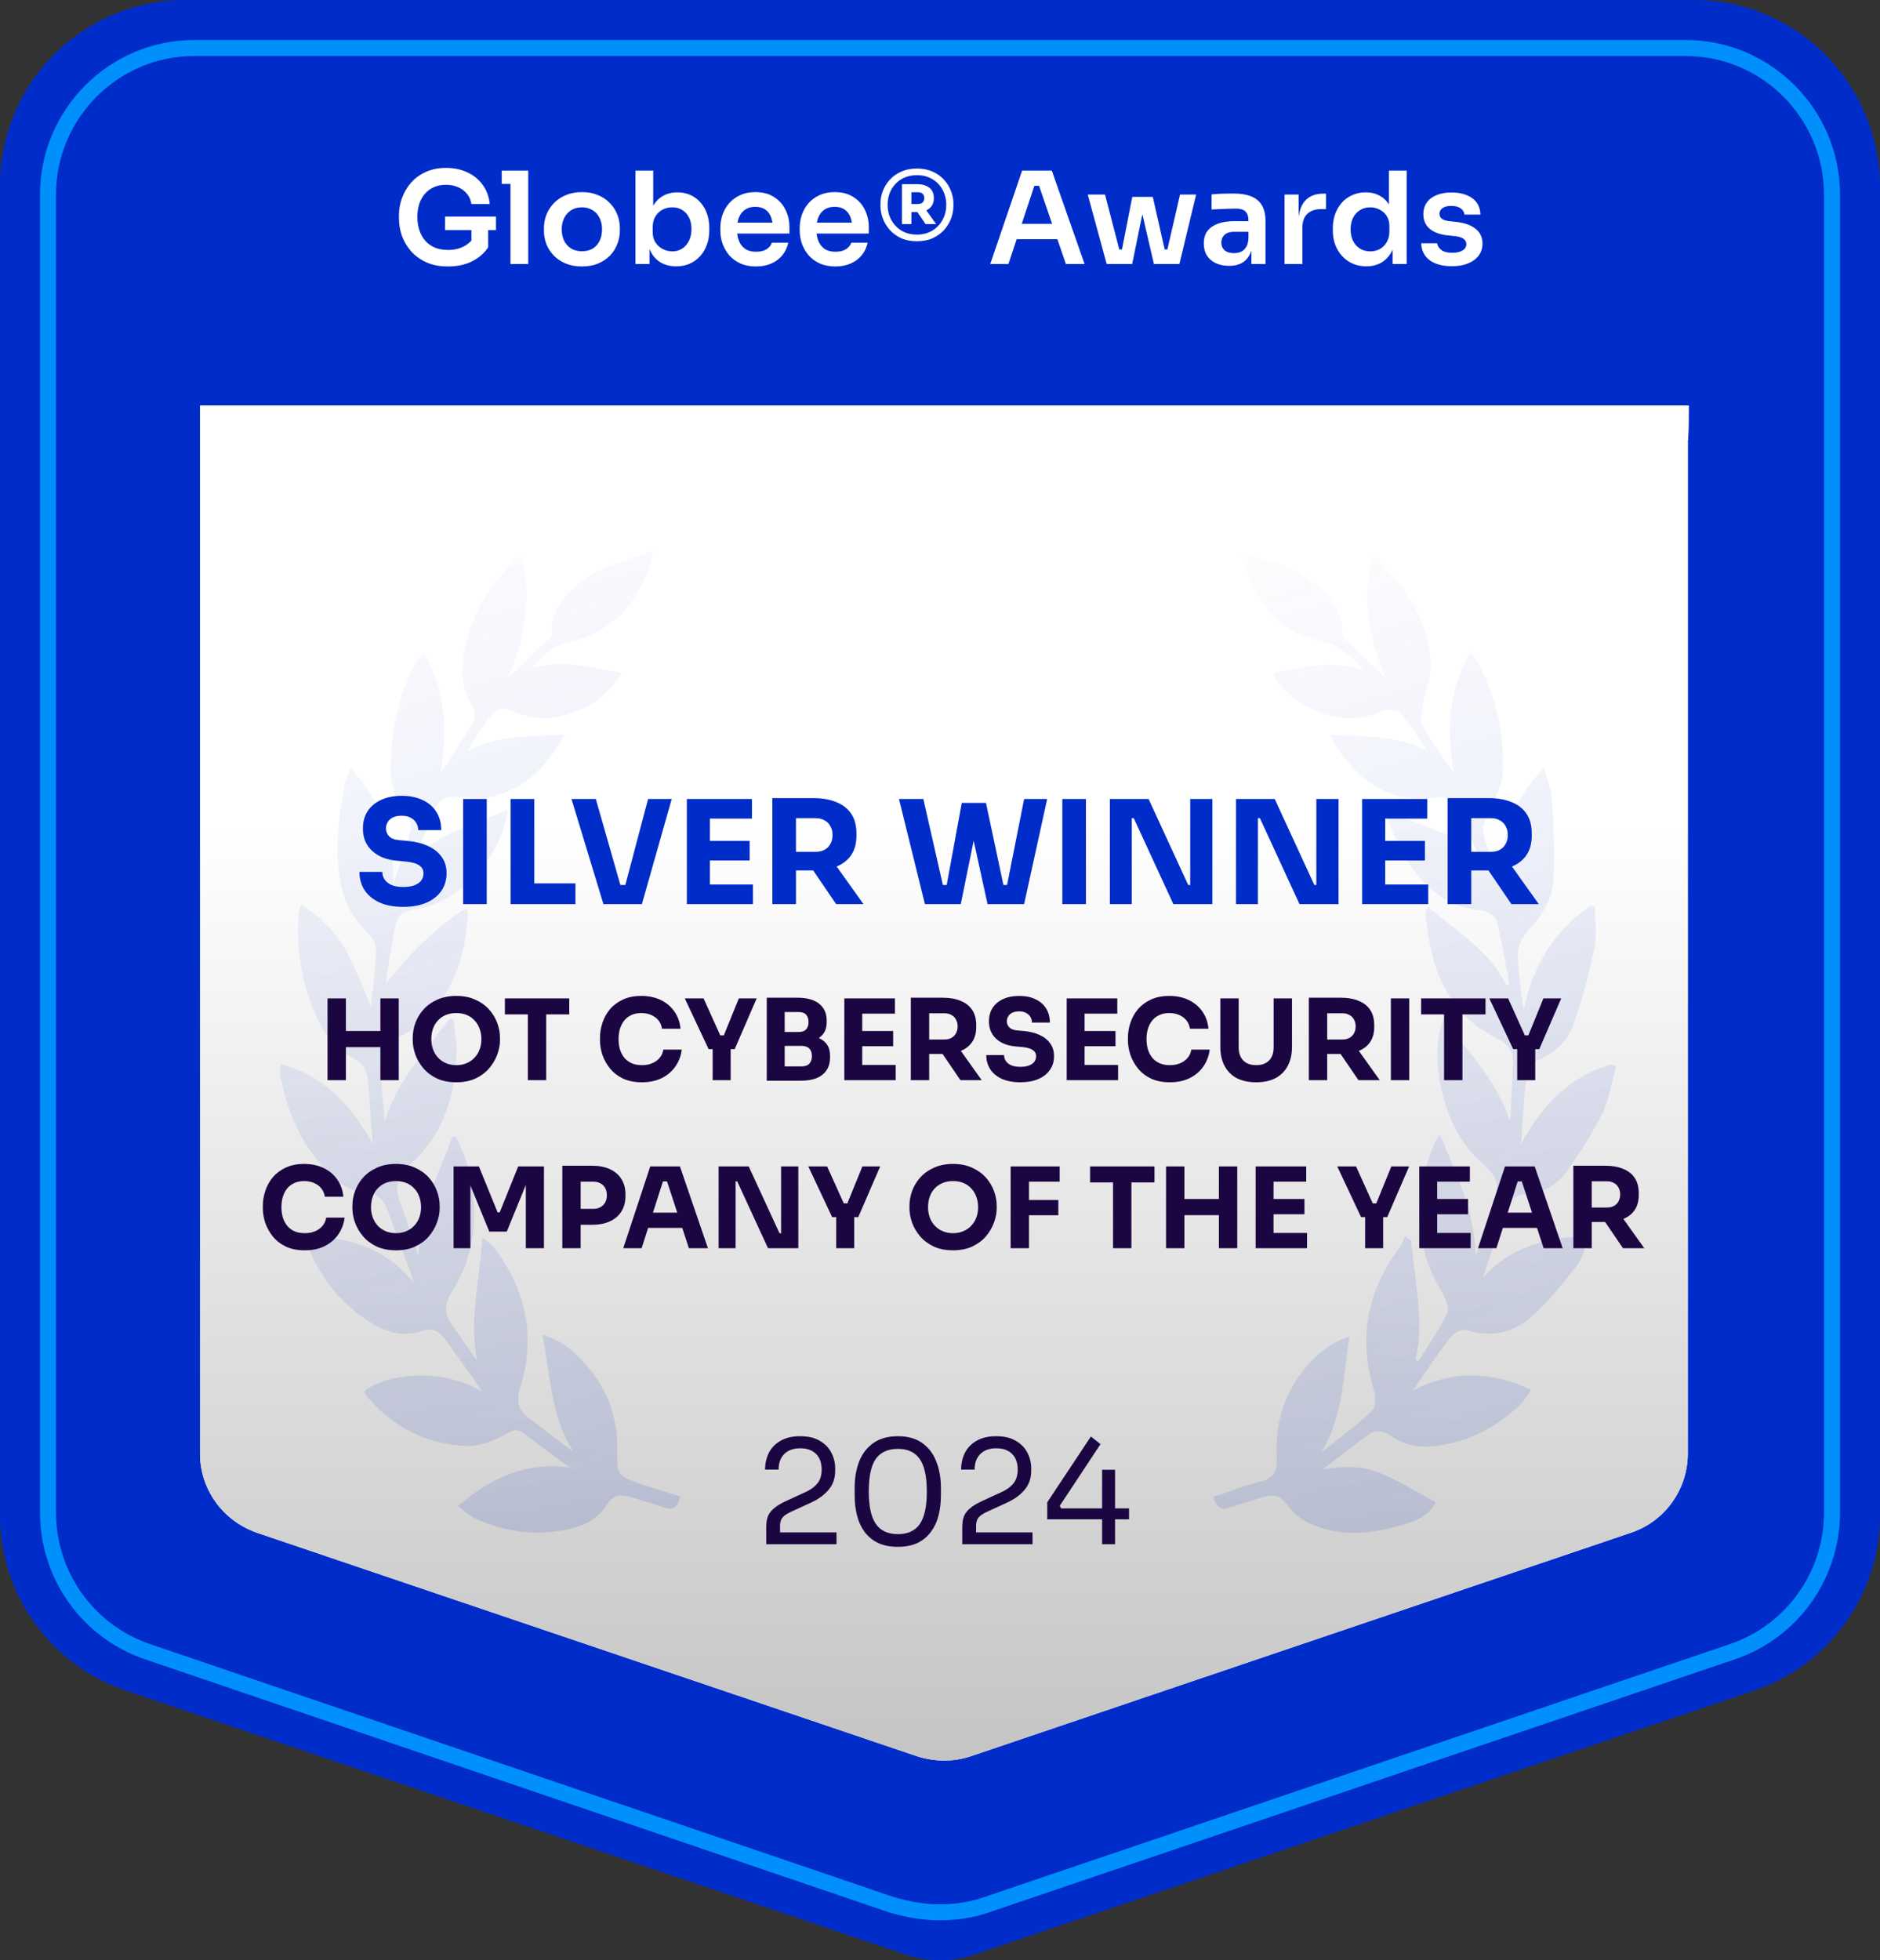
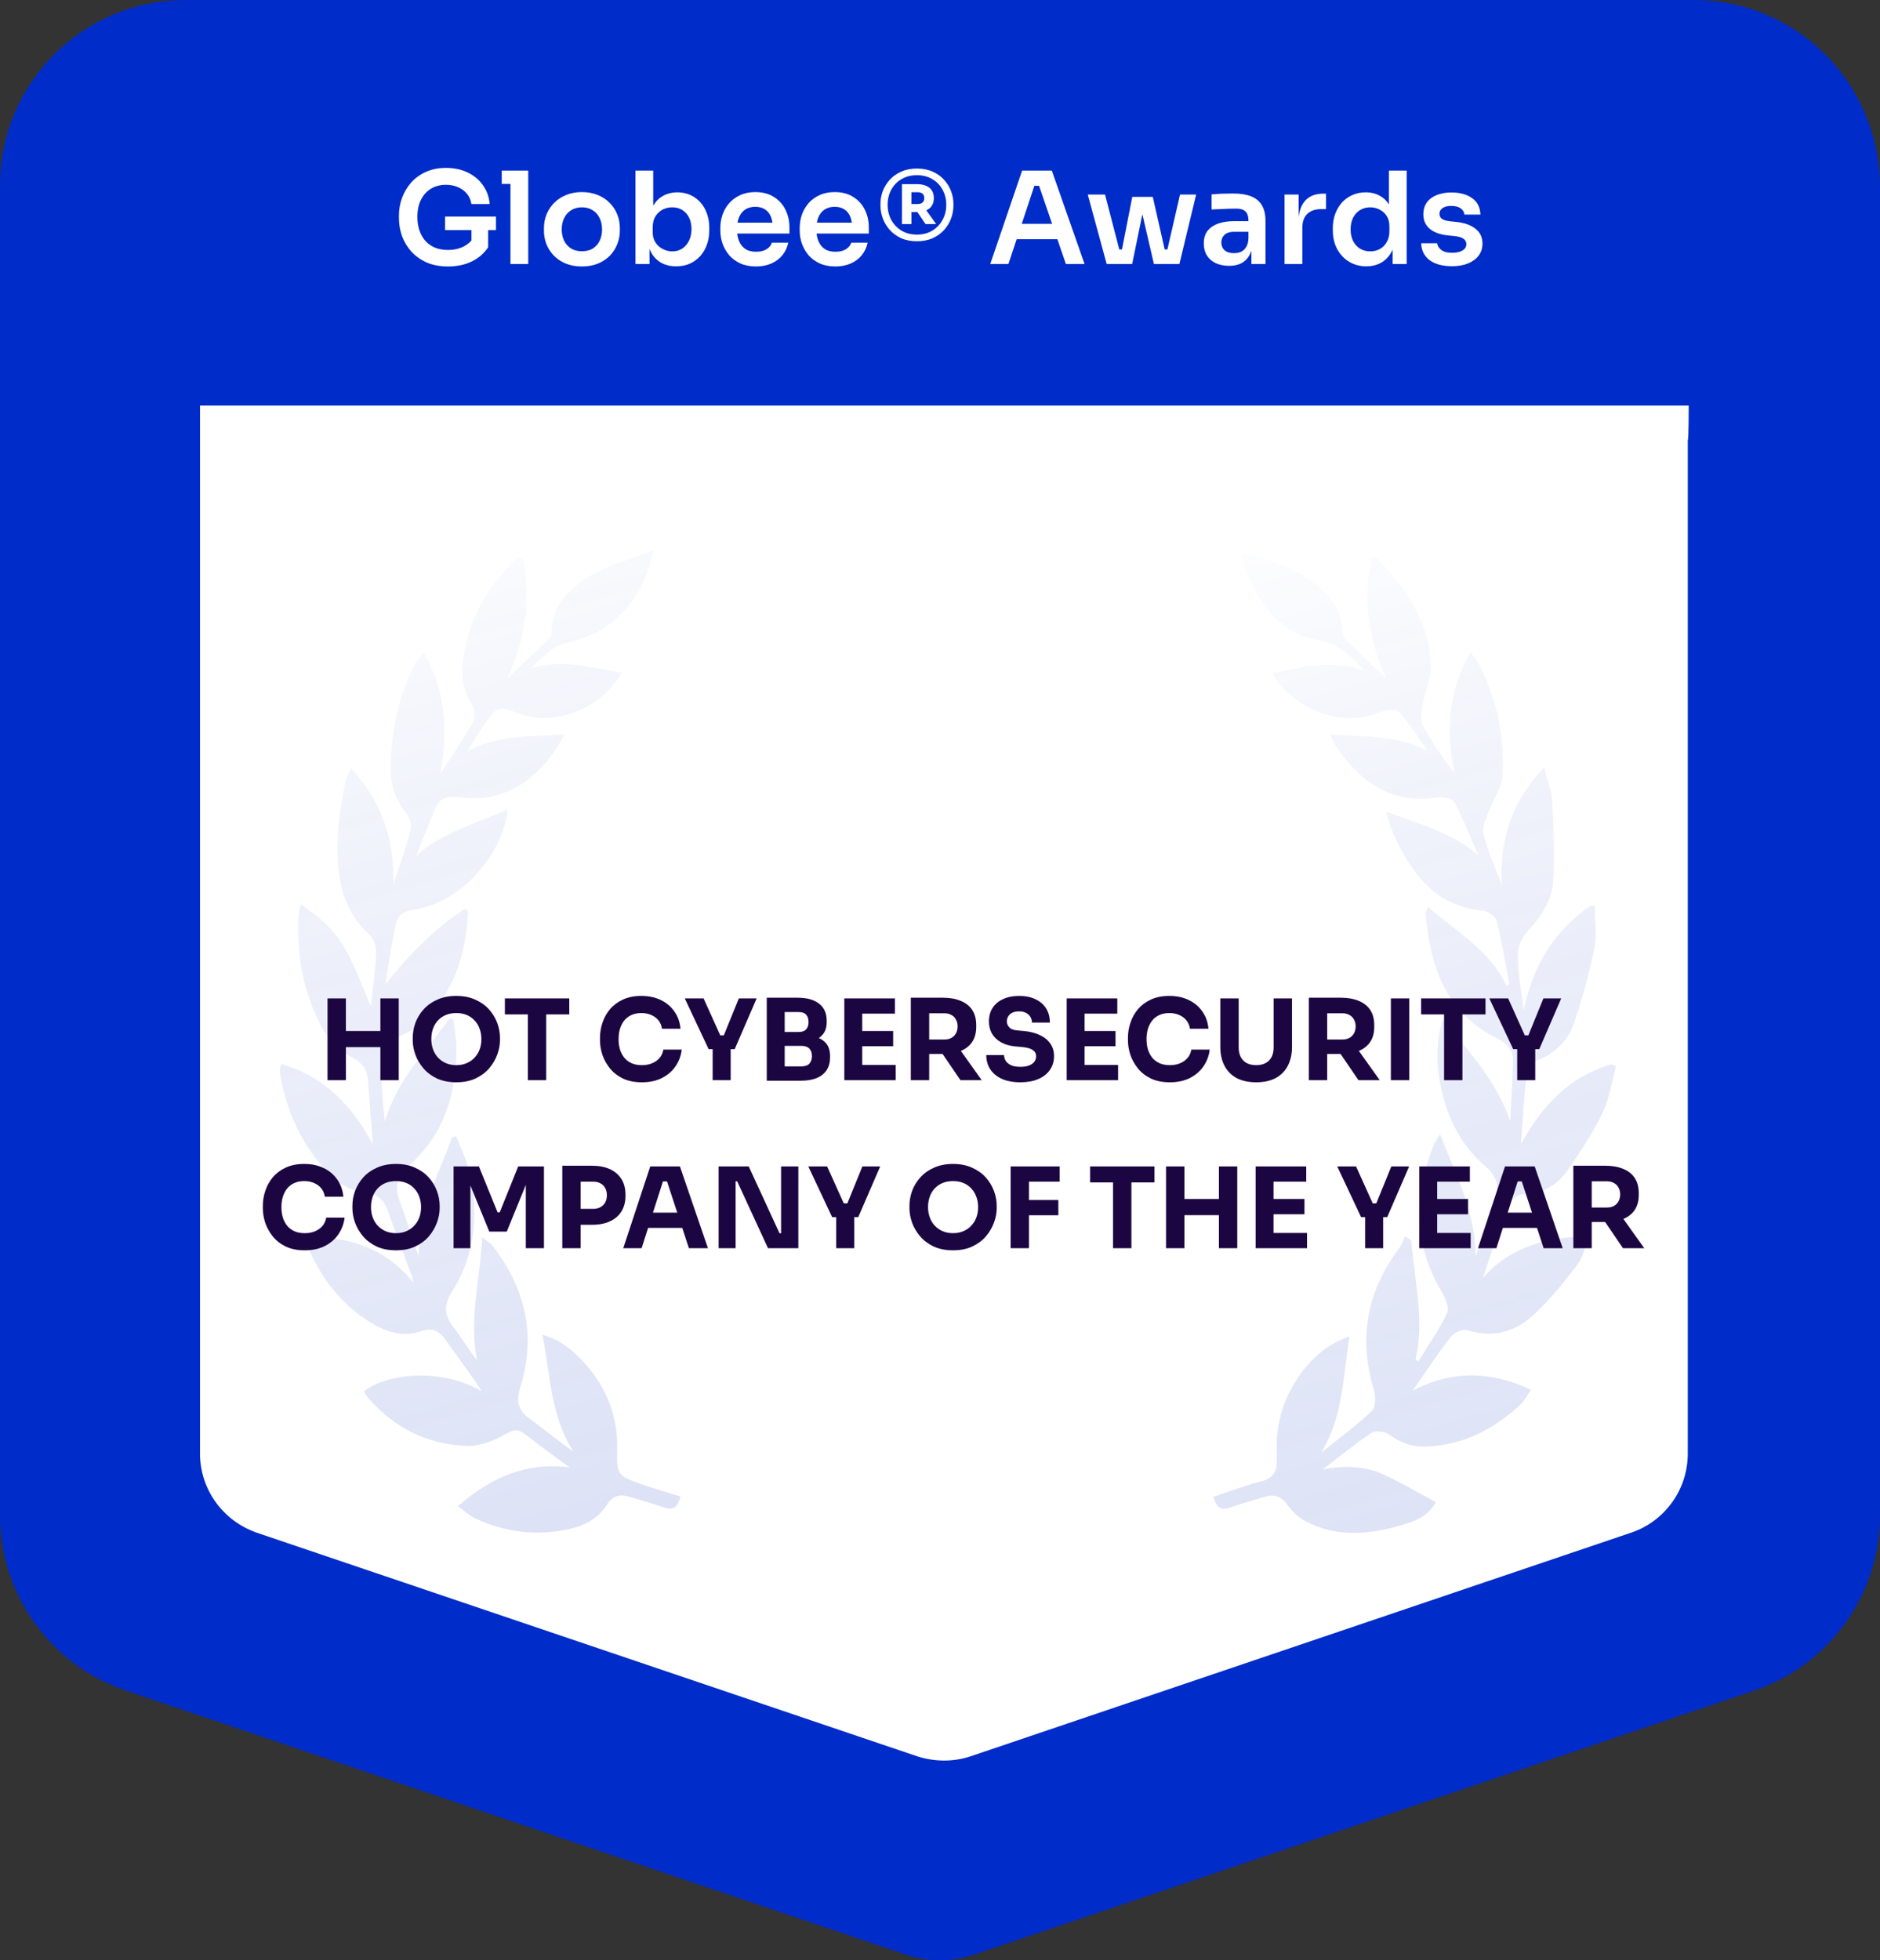
<svg xmlns="http://www.w3.org/2000/svg" width="235" height="245" viewBox="0 0 235 245" fill="none">
  <rect x="0" y="0" width="235" height="245" fill="#333333" stroke="none" />
  <path d="M211.721 0H23.279C10.359 0 0 10.334 0 23.223V189.382C0 199.367 6.402 208.192 15.83 211.327L113.252 244.303C116.045 245.232 118.955 245.232 121.748 244.303L219.17 211.327C228.598 208.192 235 199.367 235 189.382V23.223C234.884 10.334 224.525 0 211.721 0Z" fill="#002CC9" />
-   <path d="M117.384 239C115.418 239 113.452 238.652 111.485 238.072L18.376 206.41C10.973 203.859 6 196.9 6 189.013V24.325C6 14.234 14.212 6 24.275 6H210.725C220.788 6 229 14.234 229 24.325V189.013C229 196.9 224.026 203.859 216.624 206.41L123.283 238.072C121.317 238.768 119.351 239 117.384 239Z" stroke="#008FFB" stroke-width="2" stroke-miterlimit="10" />
  <path d="M211.09 50.691H25V181.665C25 186.09 27.795 190.05 32.104 191.563L114.668 219.512C116.881 220.211 119.21 220.211 121.306 219.512L203.87 191.563C208.062 190.166 210.974 186.207 210.974 181.665V55C211.09 55.117 211.09 50.691 211.09 50.691Z" fill="white" />
-   <path d="M211.09 50.691H25V181.665C25 186.09 27.795 190.049 32.104 191.563L114.668 219.512C116.881 220.21 119.21 220.21 121.306 219.512L203.87 191.563C208.062 190.166 210.974 186.207 210.974 181.665V55C211.09 55.117 211.09 50.691 211.09 50.691Z" fill="url(#paint0_linear_847_595)" />
  <path d="M43.862 96.025C47.823 100.264 49.332 105.04 49.159 110.551C49.91 108.255 50.755 105.983 51.344 103.647C51.506 103.005 51.096 102.033 50.645 101.455C49.401 99.859 48.806 98.084 48.823 96.106C48.864 91.579 49.737 87.23 51.767 83.153C51.957 82.766 52.212 82.413 52.455 82.055C52.53 81.945 52.669 81.876 52.992 81.615C55.785 86.409 55.947 91.428 55.045 96.696C56.41 94.585 57.832 92.504 59.087 90.329C59.394 89.797 59.428 88.751 59.099 88.259C57.306 85.576 57.624 82.766 58.382 79.921C59.417 76.018 61.522 72.728 64.459 69.964C64.563 69.865 64.685 69.784 64.812 69.721C64.893 69.68 64.997 69.698 65.303 69.674C66.431 74.96 65.65 79.985 63.43 84.784C65.165 83.136 66.951 81.448 68.709 79.73C68.888 79.557 68.975 79.21 68.969 78.95C68.923 76.573 70.172 74.832 71.826 73.358C74.561 70.918 78.083 70.201 81.714 68.772C81.049 71.721 80.008 74.029 78.314 76.024C76.278 78.418 73.705 79.713 70.6 80.412C68.998 80.771 67.663 82.315 66.321 83.535C70.172 82.298 73.78 83.442 77.747 84.079C76.458 86.172 74.931 87.554 73.023 88.485C70.236 89.844 67.373 90.231 64.39 89.017C62.505 88.248 62.036 88.433 60.897 90.046C60.018 91.295 59.18 92.567 58.393 93.938C62.088 91.81 66.136 92.099 70.56 91.792C69.987 92.747 69.657 93.394 69.241 93.99C67.171 96.927 64.505 99.055 60.891 99.668C59.688 99.871 58.411 99.726 57.173 99.61C55.756 99.477 54.808 99.842 54.282 101.31C53.611 103.196 52.749 105.011 52.056 106.908C55.346 103.988 59.475 102.941 63.447 101.183C62.846 106.971 57.474 112.731 52.108 113.616C50.084 113.951 49.702 114.281 49.309 116.275C48.87 118.508 48.488 120.751 48.199 123.006C51.194 119.149 55.039 115.454 58.225 113.535C58.324 113.679 58.509 113.835 58.503 113.974C58.231 119.722 56.508 124.822 51.807 128.523C51.061 129.107 50.014 129.332 49.338 129.968C48.621 130.639 47.736 131.576 47.696 132.438C47.574 134.993 47.834 137.567 48.106 140.169C49.598 135.057 53.201 131.379 56.19 127.308C56.358 127.343 56.531 127.372 56.699 127.407C56.826 128.708 57.075 130.009 57.057 131.304C56.982 136.844 55.485 141.828 51.154 145.633C49.772 146.847 49.24 148.235 49.951 150.103C50.812 152.37 51.454 154.723 52.333 157.013C52.258 151.578 54.739 146.946 56.526 142.117C56.693 142.089 56.867 142.054 57.034 142.025C57.543 143.355 58.197 144.656 58.538 146.032C59.868 151.416 59.544 156.614 56.491 161.431C55.589 162.859 55.41 164.212 56.549 165.681C57.624 167.069 58.509 168.601 59.631 170.018C58.613 164.924 59.972 160.02 60.296 154.637C60.938 155.168 61.337 155.388 61.591 155.724C65.72 161.061 67.061 166.942 65.008 173.47C64.534 174.985 64.685 176.223 66.119 177.252C67.986 178.588 69.739 180.085 71.676 181.415C68.819 177.009 68.831 171.938 67.796 166.814C70.01 167.45 71.473 168.653 72.769 170.029C75.689 173.129 77.227 176.801 77.152 181.12C77.094 184.37 77.134 184.399 80.147 185.486C81.749 186.064 83.397 186.521 85.062 187.042C84.733 188.267 84.235 188.857 82.975 188.4C81.575 187.897 80.13 187.522 78.713 187.076C77.528 186.706 76.597 186.903 75.879 188.042C74.792 189.771 73.081 190.679 71.161 191.101C67.084 192.009 63.129 191.511 59.353 189.748C58.642 189.418 58.052 188.834 57.237 188.244C61.36 184.671 65.743 182.705 71.23 183.399C70.808 183.104 70.374 182.82 69.964 182.508C68.732 181.589 67.489 180.687 66.275 179.738C64.528 178.374 64.517 178.524 62.539 179.588C61.25 180.282 59.631 180.779 58.191 180.71C53.316 180.484 49.234 178.408 46.013 174.713C45.857 174.534 45.735 174.326 45.62 174.118C45.574 174.043 45.585 173.933 45.574 173.84C48.528 171.55 55.392 171.001 60.174 173.881C59.914 173.43 59.798 173.175 59.636 172.944C58.353 171.146 57.052 169.359 55.774 167.555C54.993 166.45 54.172 165.837 52.657 166.369C50.593 167.092 48.528 166.583 46.695 165.513C43.058 163.385 40.485 160.274 38.762 156.452C38.513 155.909 38.455 155.278 38.259 154.486C43.544 154.642 48.135 155.839 51.691 160.338C51.558 159.771 51.518 159.54 51.443 159.326C51.35 159.054 51.217 158.794 51.119 158.522C50.24 156.134 49.355 153.752 48.488 151.364C48.002 150.016 47.331 149.213 45.643 149.062C44.278 148.941 42.74 148.189 41.722 147.241C38.022 143.789 35.963 139.388 35.038 134.438C34.986 134.155 34.98 133.866 34.98 133.577C34.98 133.444 35.061 133.311 35.171 132.993C40.589 134.525 44.029 138.261 46.591 142.996C46.395 140.313 46.209 137.682 46.001 135.051C45.892 133.698 45.383 132.848 43.972 132.131C42.491 131.374 41.086 129.963 40.282 128.494C37.946 124.192 37.062 119.479 37.287 114.581C37.31 114.13 37.455 113.691 37.588 113.026C40.092 114.633 42.029 116.495 43.307 118.878C44.527 121.156 45.423 123.613 46.366 125.77C46.574 123.752 46.898 121.439 47.013 119.115C47.048 118.375 46.759 117.363 46.244 116.894C42.358 113.361 42 108.776 42.254 104.022C42.358 102.068 42.74 100.119 43.07 98.182C43.185 97.511 43.532 96.881 43.839 96.037L43.862 96.025Z" fill="url(#paint1_linear_847_595)" fill-opacity="0.2" />
  <path d="M168.693 167.004C167.889 171.92 167.924 177.002 165.148 181.559C167.293 179.836 169.526 178.211 171.509 176.32C172 175.852 171.96 174.458 171.711 173.631C169.768 167.161 170.902 161.309 174.938 155.948C175.25 155.538 175.389 154.994 175.609 154.514C175.875 154.682 176.141 154.85 176.407 155.023C176.783 159.979 178.101 164.888 176.95 169.93C177.066 170 177.182 170.063 177.297 170.133C178.523 168.138 179.894 166.212 180.888 164.113C181.195 163.466 180.674 162.228 180.206 161.447C176.638 155.468 176.73 149.327 179.234 143.048C179.367 142.712 179.599 142.417 179.998 141.747C182.01 146.893 184.444 151.536 184.444 157.041C184.976 155.561 185.531 154.081 186.035 152.589C186.324 151.727 186.434 150.79 186.798 149.963C187.573 148.211 186.96 146.864 185.664 145.754C182.357 142.92 180.691 139.22 179.957 135.045C179.518 132.523 179.564 129.997 180.321 127.394C183.554 131.35 187.087 135.074 188.775 140.151C188.897 137.629 189.047 135.108 189.122 132.587C189.163 131.217 188.319 130.378 187.174 129.806C180.68 126.585 178.754 120.75 178.199 114.129C178.188 113.967 178.321 113.788 178.494 113.326C182.045 116.471 186.202 118.721 188.29 123.156C188.417 123.104 188.544 123.052 188.671 123C188.162 120.346 187.735 117.668 187.075 115.049C186.937 114.505 185.965 113.869 185.323 113.811C179.83 113.308 176.863 109.729 174.643 105.219C174.065 104.039 173.602 102.801 173.255 101.425C177.21 102.952 181.328 103.97 184.757 106.832C183.785 104.611 182.906 102.339 181.767 100.211C181.524 99.754 180.281 99.575 179.558 99.679C173.758 100.523 169.936 97.644 166.918 93.162C166.715 92.861 166.6 92.503 166.27 91.815C170.532 92.104 174.562 91.803 178.442 93.85C177.28 92.202 176.227 90.462 174.886 88.976C174.522 88.571 173.192 88.704 172.486 89.01C167.883 90.965 162.477 88.906 159.447 84.905C159.337 84.766 159.308 84.564 159.14 84.13C162.91 83.367 166.53 82.378 170.601 83.841C168.733 81.921 167.241 80.394 164.616 79.955C160.719 79.302 158.203 76.468 156.474 73.022C155.879 71.842 155.503 70.547 155.04 69.35C155.277 69.194 155.376 69.078 155.428 69.095C159.105 70.188 162.847 71.171 165.628 74.074C166.883 75.387 167.768 76.896 167.773 78.816C167.773 79.197 167.958 79.677 168.224 79.943C169.896 81.597 171.613 83.205 173.313 84.824C171.093 80.013 170.295 74.97 171.422 69.731C171.578 69.65 171.74 69.57 171.896 69.489C172.978 70.732 174.151 71.912 175.117 73.236C177.315 76.237 178.795 79.591 178.853 83.349C178.876 84.812 178.147 86.275 177.899 87.755C177.737 88.733 177.471 89.941 177.875 90.716C178.951 92.786 180.368 94.677 181.773 96.643C180.796 91.456 180.94 86.437 183.808 81.499C184.242 82.106 184.589 82.482 184.814 82.921C187.104 87.328 188.116 92.058 187.81 96.978C187.717 98.499 186.624 99.939 186.075 101.448C185.745 102.35 185.219 103.409 185.427 104.23C185.982 106.398 186.885 108.474 187.74 110.585C187.411 105.103 188.874 100.286 192.991 95.92C193.396 97.482 193.939 98.736 194.009 100.009C194.188 103.351 194.35 106.716 194.153 110.047C194.009 112.487 192.679 114.54 190.973 116.361C190.285 117.096 189.712 118.281 189.724 119.253C189.747 121.577 190.146 123.896 190.475 126.267C191.574 120.773 194.228 116.321 198.86 113.181C199.028 113.21 199.19 113.239 199.357 113.268C199.357 115.008 199.641 116.807 199.3 118.472C198.635 121.693 197.773 124.896 196.692 128.007C195.951 130.135 194.355 131.65 192.135 132.547C191.476 132.813 190.903 133.975 190.793 134.79C190.447 137.491 190.331 140.226 190.123 143.013C192.69 138.26 196.131 134.53 201.451 133.021C201.636 133.113 201.815 133.2 202 133.293C201.456 135.241 201.185 137.323 200.306 139.116C199.051 141.677 197.466 144.1 195.813 146.436C194.546 148.229 192.684 149.171 190.371 149.241C189.776 149.258 188.903 149.894 188.677 150.449C187.457 153.456 186.405 156.527 185.37 159.69C188.845 155.804 193.332 154.613 198.658 154.497C198.097 155.89 197.86 157.197 197.137 158.123C195.339 160.412 193.517 162.754 191.337 164.645C189.122 166.565 186.364 167.207 183.357 166.235C182.814 166.056 181.727 166.588 181.316 167.12C179.68 169.231 178.217 171.469 176.58 173.81C181.513 171.237 186.318 171.341 191.401 173.701C190.869 174.429 190.51 175.111 189.984 175.609C186.717 178.645 182.935 180.57 178.402 180.79C176.609 180.877 175.042 180.333 173.567 179.252C173.059 178.876 171.896 178.766 171.405 179.096C169.381 180.443 167.502 182.004 165.333 183.658C168.068 183.143 170.561 183.219 172.862 184.248C175.111 185.254 177.228 186.543 179.483 187.752C178.367 189.683 176.771 190.129 175.239 190.591C171.179 191.811 167.108 192.187 163.194 190.123C162.297 189.649 161.482 188.856 160.881 188.03C160.094 186.948 159.215 186.717 158.03 187.087C156.613 187.532 155.162 187.897 153.768 188.405C152.502 188.862 152.016 188.267 151.681 187.075C153.699 186.41 155.659 185.636 157.683 185.133C159.412 184.705 159.678 183.565 159.597 182.143C159.389 178.361 160.274 174.898 162.5 171.81C164.067 169.635 166.004 167.924 168.71 167.016L168.693 167.004Z" fill="url(#paint2_linear_847_595)" fill-opacity="0.2" />
  <path d="M47.548 135V124.78H49.844V135H47.548ZM40.94 135V124.78H43.236V135H40.94ZM42.83 130.87V128.854H47.954V130.87H42.83ZM57.037 135.266C56.113 135.266 55.306 135.107 54.615 134.79C53.934 134.463 53.369 134.039 52.921 133.516C52.473 132.984 52.137 132.41 51.913 131.794C51.699 131.178 51.591 130.585 51.591 130.016V129.708C51.591 129.073 51.703 128.448 51.927 127.832C52.161 127.207 52.506 126.642 52.963 126.138C53.421 125.634 53.99 125.233 54.671 124.934C55.353 124.626 56.141 124.472 57.037 124.472C57.933 124.472 58.722 124.626 59.403 124.934C60.085 125.233 60.654 125.634 61.111 126.138C61.569 126.642 61.914 127.207 62.147 127.832C62.381 128.448 62.497 129.073 62.497 129.708V130.016C62.497 130.585 62.385 131.178 62.161 131.794C61.937 132.41 61.601 132.984 61.153 133.516C60.705 134.039 60.136 134.463 59.445 134.79C58.764 135.107 57.961 135.266 57.037 135.266ZM57.037 133.124C57.523 133.124 57.957 133.04 58.339 132.872C58.731 132.704 59.063 132.471 59.333 132.172C59.613 131.873 59.823 131.528 59.963 131.136C60.103 130.744 60.173 130.324 60.173 129.876C60.173 129.4 60.099 128.966 59.949 128.574C59.809 128.173 59.599 127.827 59.319 127.538C59.049 127.239 58.722 127.011 58.339 126.852C57.957 126.693 57.523 126.614 57.037 126.614C56.552 126.614 56.118 126.693 55.735 126.852C55.353 127.011 55.021 127.239 54.741 127.538C54.471 127.827 54.265 128.173 54.125 128.574C53.985 128.966 53.915 129.4 53.915 129.876C53.915 130.324 53.985 130.744 54.125 131.136C54.265 131.528 54.471 131.873 54.741 132.172C55.021 132.471 55.353 132.704 55.735 132.872C56.118 133.04 56.552 133.124 57.037 133.124ZM65.98 135V126.502H68.276V135H65.98ZM63.11 126.782V124.78H71.16V126.782H63.11ZM80.234 135.266C79.309 135.266 78.516 135.107 77.853 134.79C77.191 134.463 76.65 134.039 76.23 133.516C75.809 132.984 75.497 132.415 75.291 131.808C75.096 131.192 74.998 130.595 74.998 130.016V129.708C74.998 129.073 75.1 128.448 75.305 127.832C75.511 127.207 75.823 126.642 76.243 126.138C76.673 125.634 77.21 125.233 77.853 124.934C78.507 124.626 79.277 124.472 80.163 124.472C81.088 124.472 81.904 124.645 82.614 124.99C83.323 125.335 83.888 125.816 84.308 126.432C84.737 127.039 84.989 127.753 85.064 128.574H82.754C82.688 128.163 82.539 127.813 82.305 127.524C82.072 127.235 81.769 127.011 81.395 126.852C81.031 126.693 80.621 126.614 80.163 126.614C79.706 126.614 79.3 126.693 78.945 126.852C78.591 127.011 78.292 127.235 78.049 127.524C77.816 127.813 77.634 128.159 77.504 128.56C77.382 128.952 77.322 129.391 77.322 129.876C77.322 130.352 77.382 130.791 77.504 131.192C77.634 131.584 77.821 131.929 78.064 132.228C78.316 132.517 78.624 132.741 78.987 132.9C79.352 133.049 79.767 133.124 80.234 133.124C80.943 133.124 81.54 132.951 82.025 132.606C82.52 132.261 82.819 131.785 82.921 131.178H85.218C85.133 131.925 84.882 132.611 84.462 133.236C84.051 133.852 83.486 134.347 82.767 134.72C82.058 135.084 81.213 135.266 80.234 135.266ZM88.577 131.122L85.595 124.78H87.947L90.089 129.526L89.683 129.4H90.859L90.425 129.526L92.357 124.78H94.583L91.839 131.122H88.577ZM89.081 135V130.8H91.335V135H89.081ZM97.806 135.07V133.278H100.2C100.63 133.278 100.952 133.166 101.166 132.942C101.381 132.718 101.488 132.401 101.488 131.99C101.488 131.579 101.381 131.267 101.166 131.052C100.952 130.828 100.63 130.716 100.2 130.716H97.806V129.33H100.088C100.798 129.33 101.428 129.419 101.978 129.596C102.529 129.764 102.963 130.039 103.28 130.422C103.598 130.805 103.756 131.323 103.756 131.976V132.172C103.756 132.779 103.616 133.301 103.336 133.74C103.056 134.169 102.646 134.501 102.104 134.734C101.563 134.958 100.891 135.07 100.088 135.07H97.806ZM95.846 135.07V124.696H98.086V135.07H95.846ZM97.806 130.352V128.98H99.822C100.261 128.98 100.578 128.868 100.774 128.644C100.97 128.42 101.068 128.121 101.068 127.748C101.068 127.356 100.97 127.048 100.774 126.824C100.578 126.6 100.261 126.488 99.822 126.488H97.806V124.696H99.682C100.858 124.696 101.759 124.943 102.384 125.438C103.019 125.933 103.336 126.637 103.336 127.552V127.762C103.336 128.397 103.173 128.905 102.846 129.288C102.529 129.671 102.095 129.946 101.544 130.114C101.003 130.273 100.382 130.352 99.682 130.352H97.806ZM105.54 135V124.78H107.78V135H105.54ZM107.5 135V133.096H111.966V135H107.5ZM107.5 130.758V128.854H111.644V130.758H107.5ZM107.5 126.684V124.78H111.868V126.684H107.5ZM113.852 135V124.696H116.148V135H113.852ZM120.054 135L117.058 130.604H119.578L122.714 135H120.054ZM115.532 131.724V129.918H118.052C118.388 129.918 118.677 129.853 118.92 129.722C119.172 129.582 119.363 129.391 119.494 129.148C119.634 128.896 119.704 128.607 119.704 128.28C119.704 127.953 119.634 127.669 119.494 127.426C119.363 127.174 119.172 126.983 118.92 126.852C118.677 126.712 118.388 126.642 118.052 126.642H115.532V124.696H117.87C118.719 124.696 119.457 124.827 120.082 125.088C120.707 125.34 121.188 125.718 121.524 126.222C121.86 126.726 122.028 127.361 122.028 128.126V128.35C122.028 129.106 121.855 129.736 121.51 130.24C121.174 130.735 120.693 131.108 120.068 131.36C119.452 131.603 118.719 131.724 117.87 131.724H115.532ZM127.553 135.266C126.629 135.266 125.849 135.121 125.215 134.832C124.58 134.533 124.099 134.132 123.773 133.628C123.446 133.115 123.283 132.527 123.283 131.864H125.509C125.509 132.125 125.579 132.368 125.719 132.592C125.868 132.816 126.092 132.998 126.391 133.138C126.689 133.269 127.077 133.334 127.553 133.334C127.982 133.334 128.341 133.278 128.631 133.166C128.92 133.054 129.139 132.9 129.289 132.704C129.438 132.499 129.513 132.265 129.513 132.004C129.513 131.677 129.373 131.421 129.093 131.234C128.813 131.038 128.36 130.912 127.735 130.856L126.965 130.786C125.947 130.702 125.135 130.385 124.529 129.834C123.922 129.283 123.619 128.555 123.619 127.65C123.619 126.997 123.773 126.432 124.081 125.956C124.398 125.48 124.837 125.116 125.397 124.864C125.957 124.603 126.619 124.472 127.385 124.472C128.187 124.472 128.873 124.612 129.443 124.892C130.021 125.163 130.465 125.55 130.773 126.054C131.081 126.549 131.235 127.132 131.235 127.804H128.995C128.995 127.552 128.934 127.323 128.813 127.118C128.691 126.903 128.509 126.731 128.267 126.6C128.033 126.469 127.739 126.404 127.385 126.404C127.049 126.404 126.764 126.46 126.531 126.572C126.307 126.684 126.139 126.838 126.027 127.034C125.915 127.221 125.859 127.426 125.859 127.65C125.859 127.939 125.961 128.191 126.167 128.406C126.372 128.621 126.708 128.747 127.175 128.784L127.959 128.854C128.705 128.919 129.363 129.083 129.933 129.344C130.502 129.596 130.945 129.946 131.263 130.394C131.589 130.833 131.753 131.369 131.753 132.004C131.753 132.657 131.58 133.231 131.235 133.726C130.899 134.211 130.418 134.589 129.793 134.86C129.167 135.131 128.421 135.266 127.553 135.266ZM133.335 135V124.78H135.575V135H133.335ZM135.295 135V133.096H139.761V135H135.295ZM135.295 130.758V128.854H139.439V130.758H135.295ZM135.295 126.684V124.78H139.663V126.684H135.295ZM146.228 135.266C145.304 135.266 144.51 135.107 143.848 134.79C143.185 134.463 142.644 134.039 142.224 133.516C141.804 132.984 141.491 132.415 141.286 131.808C141.09 131.192 140.992 130.595 140.992 130.016V129.708C140.992 129.073 141.094 128.448 141.3 127.832C141.505 127.207 141.818 126.642 142.238 126.138C142.667 125.634 143.204 125.233 143.848 124.934C144.501 124.626 145.271 124.472 146.158 124.472C147.082 124.472 147.898 124.645 148.608 124.99C149.317 125.335 149.882 125.816 150.302 126.432C150.731 127.039 150.983 127.753 151.058 128.574H148.748C148.682 128.163 148.533 127.813 148.3 127.524C148.066 127.235 147.763 127.011 147.39 126.852C147.026 126.693 146.615 126.614 146.158 126.614C145.7 126.614 145.294 126.693 144.94 126.852C144.585 127.011 144.286 127.235 144.044 127.524C143.81 127.813 143.628 128.159 143.498 128.56C143.376 128.952 143.316 129.391 143.316 129.876C143.316 130.352 143.376 130.791 143.498 131.192C143.628 131.584 143.815 131.929 144.058 132.228C144.31 132.517 144.618 132.741 144.982 132.9C145.346 133.049 145.761 133.124 146.228 133.124C146.937 133.124 147.534 132.951 148.02 132.606C148.514 132.261 148.813 131.785 148.916 131.178H151.212C151.128 131.925 150.876 132.611 150.456 133.236C150.045 133.852 149.48 134.347 148.762 134.72C148.052 135.084 147.208 135.266 146.228 135.266ZM157.019 135.266C156.058 135.266 155.241 135.089 154.569 134.734C153.906 134.37 153.402 133.857 153.057 133.194C152.712 132.531 152.539 131.747 152.539 130.842V124.78H154.835V130.926C154.835 131.374 154.919 131.766 155.087 132.102C155.264 132.429 155.512 132.681 155.829 132.858C156.156 133.035 156.552 133.124 157.019 133.124C157.495 133.124 157.892 133.035 158.209 132.858C158.536 132.681 158.783 132.429 158.951 132.102C159.119 131.775 159.203 131.383 159.203 130.926V124.78H161.499V130.842C161.499 131.747 161.326 132.531 160.981 133.194C160.636 133.857 160.132 134.37 159.469 134.734C158.806 135.089 157.99 135.266 157.019 135.266ZM163.604 135V124.696H165.9V135H163.604ZM169.806 135L166.81 130.604H169.33L172.466 135H169.806ZM165.284 131.724V129.918H167.804C168.14 129.918 168.429 129.853 168.672 129.722C168.924 129.582 169.115 129.391 169.246 129.148C169.386 128.896 169.456 128.607 169.456 128.28C169.456 127.953 169.386 127.669 169.246 127.426C169.115 127.174 168.924 126.983 168.672 126.852C168.429 126.712 168.14 126.642 167.804 126.642H165.284V124.696H167.622C168.471 124.696 169.209 124.827 169.834 125.088C170.459 125.34 170.94 125.718 171.276 126.222C171.612 126.726 171.78 127.361 171.78 128.126V128.35C171.78 129.106 171.607 129.736 171.262 130.24C170.926 130.735 170.445 131.108 169.82 131.36C169.204 131.603 168.471 131.724 167.622 131.724H165.284ZM173.859 135V124.78H176.155V135H173.859ZM180.509 135V126.502H182.805V135H180.509ZM177.639 126.782V124.78H185.689V126.782H177.639ZM189.147 131.122L186.165 124.78H188.517L190.659 129.526L190.253 129.4H191.429L190.995 129.526L192.927 124.78H195.153L192.409 131.122H189.147ZM189.651 135V130.8H191.905V135H189.651ZM38.09 156.266C37.166 156.266 36.373 156.107 35.71 155.79C35.047 155.463 34.506 155.039 34.086 154.516C33.666 153.984 33.353 153.415 33.148 152.808C32.952 152.192 32.854 151.595 32.854 151.016V150.708C32.854 150.073 32.957 149.448 33.162 148.832C33.367 148.207 33.68 147.642 34.1 147.138C34.529 146.634 35.066 146.233 35.71 145.934C36.363 145.626 37.133 145.472 38.02 145.472C38.944 145.472 39.761 145.645 40.47 145.99C41.179 146.335 41.744 146.816 42.164 147.432C42.593 148.039 42.845 148.753 42.92 149.574H40.61C40.545 149.163 40.395 148.813 40.162 148.524C39.929 148.235 39.625 148.011 39.252 147.852C38.888 147.693 38.477 147.614 38.02 147.614C37.563 147.614 37.157 147.693 36.802 147.852C36.447 148.011 36.149 148.235 35.906 148.524C35.673 148.813 35.491 149.159 35.36 149.56C35.239 149.952 35.178 150.391 35.178 150.876C35.178 151.352 35.239 151.791 35.36 152.192C35.491 152.584 35.677 152.929 35.92 153.228C36.172 153.517 36.48 153.741 36.844 153.9C37.208 154.049 37.623 154.124 38.09 154.124C38.799 154.124 39.397 153.951 39.882 153.606C40.377 153.261 40.675 152.785 40.778 152.178H43.074C42.99 152.925 42.738 153.611 42.318 154.236C41.907 154.852 41.343 155.347 40.624 155.72C39.915 156.084 39.07 156.266 38.09 156.266ZM49.497 156.266C48.573 156.266 47.766 156.107 47.075 155.79C46.394 155.463 45.829 155.039 45.381 154.516C44.933 153.984 44.597 153.41 44.373 152.794C44.159 152.178 44.051 151.585 44.051 151.016V150.708C44.051 150.073 44.163 149.448 44.387 148.832C44.621 148.207 44.966 147.642 45.423 147.138C45.881 146.634 46.45 146.233 47.131 145.934C47.813 145.626 48.601 145.472 49.497 145.472C50.393 145.472 51.182 145.626 51.863 145.934C52.545 146.233 53.114 146.634 53.571 147.138C54.029 147.642 54.374 148.207 54.607 148.832C54.841 149.448 54.957 150.073 54.957 150.708V151.016C54.957 151.585 54.845 152.178 54.621 152.794C54.397 153.41 54.061 153.984 53.613 154.516C53.165 155.039 52.596 155.463 51.905 155.79C51.224 156.107 50.421 156.266 49.497 156.266ZM49.497 154.124C49.983 154.124 50.417 154.04 50.799 153.872C51.191 153.704 51.523 153.471 51.793 153.172C52.073 152.873 52.283 152.528 52.423 152.136C52.563 151.744 52.633 151.324 52.633 150.876C52.633 150.4 52.559 149.966 52.409 149.574C52.269 149.173 52.059 148.827 51.779 148.538C51.509 148.239 51.182 148.011 50.799 147.852C50.417 147.693 49.983 147.614 49.497 147.614C49.012 147.614 48.578 147.693 48.195 147.852C47.813 148.011 47.481 148.239 47.201 148.538C46.931 148.827 46.725 149.173 46.585 149.574C46.445 149.966 46.375 150.4 46.375 150.876C46.375 151.324 46.445 151.744 46.585 152.136C46.725 152.528 46.931 152.873 47.201 153.172C47.481 153.471 47.813 153.704 48.195 153.872C48.578 154.04 49.012 154.124 49.497 154.124ZM56.697 156V145.78H59.861L62.199 151.52H62.465L64.775 145.78H67.995V156H65.727V147.278L66.049 147.306L63.347 153.928H61.163L58.447 147.306L58.797 147.278V156H56.697ZM72.303 153.074V151.086H74.137C74.491 151.086 74.795 151.016 75.047 150.876C75.308 150.736 75.509 150.54 75.649 150.288C75.789 150.027 75.859 149.728 75.859 149.392C75.859 149.037 75.789 148.734 75.649 148.482C75.509 148.221 75.308 148.025 75.047 147.894C74.795 147.754 74.491 147.684 74.137 147.684H72.303V145.696H74.025C74.893 145.696 75.635 145.841 76.251 146.13C76.876 146.419 77.352 146.83 77.679 147.362C78.015 147.894 78.183 148.533 78.183 149.28V149.504C78.183 150.232 78.015 150.867 77.679 151.408C77.352 151.94 76.876 152.351 76.251 152.64C75.635 152.929 74.893 153.074 74.025 153.074H72.303ZM70.287 156V145.696H72.583V156H70.287ZM77.907 156L81.281 145.78H84.991L88.491 156H86.111L83.283 147.362L84.011 147.656H82.205L82.961 147.362L80.203 156H77.907ZM80.469 153.466L81.169 151.562H85.173L85.887 153.466H80.469ZM89.824 156V145.78H93.59L97.44 154.138H97.916L97.636 154.39V145.78H99.792V156H95.998L92.148 147.642H91.672L91.952 147.39V156H89.824ZM104.019 152.122L101.037 145.78H103.389L105.531 150.526L105.125 150.4H106.301L105.867 150.526L107.799 145.78H110.025L107.281 152.122H104.019ZM104.523 156V151.8H106.777V156H104.523ZM119.128 156.266C118.204 156.266 117.397 156.107 116.706 155.79C116.025 155.463 115.46 155.039 115.012 154.516C114.564 153.984 114.228 153.41 114.004 152.794C113.789 152.178 113.682 151.585 113.682 151.016V150.708C113.682 150.073 113.794 149.448 114.018 148.832C114.251 148.207 114.597 147.642 115.054 147.138C115.511 146.634 116.081 146.233 116.762 145.934C117.443 145.626 118.232 145.472 119.128 145.472C120.024 145.472 120.813 145.626 121.494 145.934C122.175 146.233 122.745 146.634 123.202 147.138C123.659 147.642 124.005 148.207 124.238 148.832C124.471 149.448 124.588 150.073 124.588 150.708V151.016C124.588 151.585 124.476 152.178 124.252 152.794C124.028 153.41 123.692 153.984 123.244 154.516C122.796 155.039 122.227 155.463 121.536 155.79C120.855 156.107 120.052 156.266 119.128 156.266ZM119.128 154.124C119.613 154.124 120.047 154.04 120.43 153.872C120.822 153.704 121.153 153.471 121.424 153.172C121.704 152.873 121.914 152.528 122.054 152.136C122.194 151.744 122.264 151.324 122.264 150.876C122.264 150.4 122.189 149.966 122.04 149.574C121.9 149.173 121.69 148.827 121.41 148.538C121.139 148.239 120.813 148.011 120.43 147.852C120.047 147.693 119.613 147.614 119.128 147.614C118.643 147.614 118.209 147.693 117.826 147.852C117.443 148.011 117.112 148.239 116.832 148.538C116.561 148.827 116.356 149.173 116.216 149.574C116.076 149.966 116.006 150.4 116.006 150.876C116.006 151.324 116.076 151.744 116.216 152.136C116.356 152.528 116.561 152.873 116.832 153.172C117.112 153.471 117.443 153.704 117.826 153.872C118.209 154.04 118.643 154.124 119.128 154.124ZM126.328 156V145.78H128.624V156H126.328ZM128.344 151.884V149.98H132.292V151.884H128.344ZM128.344 147.684V145.78H132.46V147.684H128.344ZM139.131 156V147.502H141.427V156H139.131ZM136.261 147.782V145.78H144.311V147.782H136.261ZM152.363 156V145.78H154.659V156H152.363ZM145.755 156V145.78H148.051V156H145.755ZM147.645 151.87V149.854H152.769V151.87H147.645ZM156.953 156V145.78H159.193V156H156.953ZM158.913 156V154.096H163.379V156H158.913ZM158.913 151.758V149.854H163.057V151.758H158.913ZM158.913 147.684V145.78H163.281V147.684H158.913ZM170.137 152.122L167.155 145.78H169.507L171.649 150.526L171.243 150.4H172.419L171.985 150.526L173.917 145.78H176.143L173.399 152.122H170.137ZM170.641 156V151.8H172.895V156H170.641ZM177.406 156V145.78H179.646V156H177.406ZM179.366 156V154.096H183.832V156H179.366ZM179.366 151.758V149.854H183.51V151.758H179.366ZM179.366 147.684V145.78H183.734V147.684H179.366ZM184.752 156L188.126 145.78H191.836L195.336 156H192.956L190.128 147.362L190.856 147.656H189.05L189.806 147.362L187.048 156H184.752ZM187.314 153.466L188.014 151.562H192.018L192.732 153.466H187.314ZM196.669 156V145.696H198.965V156H196.669ZM202.871 156L199.875 151.604H202.395L205.531 156H202.871ZM198.349 152.724V150.918H200.869C201.205 150.918 201.495 150.853 201.737 150.722C201.989 150.582 202.181 150.391 202.311 150.148C202.451 149.896 202.521 149.607 202.521 149.28C202.521 148.953 202.451 148.669 202.311 148.426C202.181 148.174 201.989 147.983 201.737 147.852C201.495 147.712 201.205 147.642 200.869 147.642H198.349V145.696H200.687C201.537 145.696 202.274 145.827 202.899 146.088C203.525 146.34 204.005 146.718 204.341 147.222C204.677 147.726 204.845 148.361 204.845 149.126V149.35C204.845 150.106 204.673 150.736 204.327 151.24C203.991 151.735 203.511 152.108 202.885 152.36C202.269 152.603 201.537 152.724 200.687 152.724H198.349Z" fill="#1C0642" />
-   <path d="M50.421 113.342C49.233 113.342 48.231 113.156 47.415 112.784C46.599 112.4 45.981 111.884 45.561 111.236C45.141 110.576 44.931 109.82 44.931 108.968H47.793C47.793 109.304 47.883 109.616 48.063 109.904C48.255 110.192 48.543 110.426 48.927 110.606C49.311 110.774 49.809 110.858 50.421 110.858C50.973 110.858 51.435 110.786 51.807 110.642C52.179 110.498 52.461 110.3 52.653 110.048C52.845 109.784 52.941 109.484 52.941 109.148C52.941 108.728 52.761 108.398 52.401 108.158C52.041 107.906 51.459 107.744 50.655 107.672L49.665 107.582C48.357 107.474 47.313 107.066 46.533 106.358C45.753 105.65 45.363 104.714 45.363 103.55C45.363 102.71 45.561 101.984 45.957 101.372C46.365 100.76 46.929 100.292 47.649 99.968C48.369 99.632 49.221 99.464 50.205 99.464C51.237 99.464 52.119 99.644 52.851 100.004C53.595 100.352 54.165 100.85 54.561 101.498C54.957 102.134 55.155 102.884 55.155 103.748H52.275C52.275 103.424 52.197 103.13 52.041 102.866C51.885 102.59 51.651 102.368 51.339 102.2C51.039 102.032 50.661 101.948 50.205 101.948C49.773 101.948 49.407 102.02 49.107 102.164C48.819 102.308 48.603 102.506 48.459 102.758C48.315 102.998 48.243 103.262 48.243 103.55C48.243 103.922 48.375 104.246 48.639 104.522C48.903 104.798 49.335 104.96 49.935 105.008L50.943 105.098C51.903 105.182 52.749 105.392 53.481 105.728C54.213 106.052 54.783 106.502 55.191 107.078C55.611 107.642 55.821 108.332 55.821 109.148C55.821 109.988 55.599 110.726 55.155 111.362C54.723 111.986 54.105 112.472 53.301 112.82C52.497 113.168 51.537 113.342 50.421 113.342ZM57.891 113V99.86H60.843V113H57.891ZM63.831 113V99.86H66.784V113H63.831ZM66.424 113V110.408H71.931V113H66.424ZM75.431 113L71.435 99.86H74.477L77.645 110.948L76.961 110.606H78.797L78.077 110.948L81.011 99.86H83.963L80.237 113H75.431ZM85.857 113V99.86H88.737V113H85.857ZM88.377 113V110.552H94.119V113H88.377ZM88.377 107.546V105.098H93.705V107.546H88.377ZM88.377 102.308V99.86H93.993V102.308H88.377ZM96.544 113V99.752H99.496V113H96.544ZM104.518 113L100.666 107.348H103.906L107.938 113H104.518ZM98.704 108.788V106.466H101.944C102.376 106.466 102.748 106.382 103.06 106.214C103.384 106.034 103.63 105.788 103.798 105.476C103.978 105.152 104.068 104.78 104.068 104.36C104.068 103.94 103.978 103.574 103.798 103.262C103.63 102.938 103.384 102.692 103.06 102.524C102.748 102.344 102.376 102.254 101.944 102.254H98.704V99.752H101.71C102.802 99.752 103.75 99.92 104.554 100.256C105.358 100.58 105.976 101.066 106.408 101.714C106.84 102.362 107.056 103.178 107.056 104.162V104.45C107.056 105.422 106.834 106.232 106.39 106.88C105.958 107.516 105.34 107.996 104.536 108.32C103.744 108.632 102.802 108.788 101.71 108.788H98.704ZM115.614 113L112.374 99.86H115.416L117.954 111.02L117.324 110.606H118.962L118.26 111.02L120.222 100.346H122.67L120.096 113H115.614ZM123.444 113L120.672 100.346H123.246L125.514 111.02L124.83 110.606H126.396L125.802 111.02L128.016 99.86H130.896L128.016 113H123.444ZM132.791 113V99.86H135.743V113H132.791ZM138.732 113V99.86H143.574L148.524 110.606H149.136L148.776 110.93V99.86H151.548V113H146.67L141.72 102.254H141.108L141.468 101.93V113H138.732ZM154.499 113V99.86H159.341L164.291 110.606H164.903L164.543 110.93V99.86H167.315V113H162.437L157.487 102.254H156.875L157.235 101.93V113H154.499ZM170.267 113V99.86H173.147V113H170.267ZM172.787 113V110.552H178.529V113H172.787ZM172.787 107.546V105.098H178.115V107.546H172.787ZM172.787 102.308V99.86H178.403V102.308H172.787ZM180.955 113V99.752H183.907V113H180.955ZM188.929 113L185.077 107.348H188.317L192.349 113H188.929ZM183.115 108.788V106.466H186.355C186.787 106.466 187.159 106.382 187.471 106.214C187.795 106.034 188.041 105.788 188.209 105.476C188.389 105.152 188.479 104.78 188.479 104.36C188.479 103.94 188.389 103.574 188.209 103.262C188.041 102.938 187.795 102.692 187.471 102.524C187.159 102.344 186.787 102.254 186.355 102.254H183.115V99.752H186.121C187.213 99.752 188.161 99.92 188.965 100.256C189.769 100.58 190.387 101.066 190.819 101.714C191.251 102.362 191.467 103.178 191.467 104.162V104.45C191.467 105.422 191.245 106.232 190.801 106.88C190.369 107.516 189.751 107.996 188.947 108.32C188.155 108.632 187.213 108.788 186.121 108.788H183.115Z" fill="#002CC9" />
-   <path d="M95.778 193V190.84C95.778 190.312 95.85 189.862 95.994 189.49C96.15 189.118 96.414 188.782 96.786 188.482C97.158 188.17 97.662 187.87 98.298 187.582L100.764 186.448C101.364 186.172 101.838 185.818 102.186 185.386C102.534 184.942 102.708 184.372 102.708 183.676C102.708 182.836 102.474 182.182 102.006 181.714C101.538 181.246 100.878 181.012 100.026 181.012C99.186 181.012 98.526 181.246 98.046 181.714C97.566 182.182 97.326 182.836 97.326 183.676H95.634C95.634 182.92 95.79 182.224 96.102 181.588C96.426 180.952 96.912 180.448 97.56 180.076C98.208 179.692 99.03 179.5 100.026 179.5C101.022 179.5 101.838 179.692 102.474 180.076C103.122 180.448 103.602 180.94 103.914 181.552C104.238 182.164 104.4 182.83 104.4 183.55V183.802C104.4 184.75 104.124 185.548 103.572 186.196C103.032 186.844 102.3 187.378 101.376 187.798L98.91 188.932C98.358 189.184 97.986 189.436 97.794 189.688C97.602 189.94 97.506 190.276 97.506 190.696V192.352L97.038 191.524H104.562V193H95.778ZM112.233 193.324C111.249 193.324 110.409 193.156 109.713 192.82C109.029 192.472 108.471 192.004 108.039 191.416C107.619 190.828 107.313 190.15 107.121 189.382C106.929 188.602 106.833 187.78 106.833 186.916V185.944C106.833 184.732 107.019 183.64 107.391 182.668C107.775 181.696 108.363 180.928 109.155 180.364C109.959 179.788 110.985 179.5 112.233 179.5C113.481 179.5 114.501 179.788 115.293 180.364C116.085 180.928 116.667 181.696 117.039 182.668C117.423 183.64 117.615 184.732 117.615 185.944V186.916C117.615 187.78 117.519 188.602 117.327 189.382C117.135 190.15 116.823 190.828 116.391 191.416C115.971 192.004 115.419 192.472 114.735 192.82C114.051 193.156 113.217 193.324 112.233 193.324ZM112.233 191.74C113.481 191.74 114.393 191.32 114.969 190.48C115.557 189.628 115.851 188.284 115.851 186.448C115.851 184.528 115.551 183.154 114.951 182.326C114.363 181.498 113.457 181.084 112.233 181.084C110.997 181.084 110.079 181.498 109.479 182.326C108.891 183.154 108.597 184.516 108.597 186.412C108.597 188.26 108.891 189.61 109.479 190.462C110.067 191.314 110.985 191.74 112.233 191.74ZM120.282 193V190.84C120.282 190.312 120.354 189.862 120.498 189.49C120.654 189.118 120.918 188.782 121.29 188.482C121.662 188.17 122.166 187.87 122.802 187.582L125.268 186.448C125.868 186.172 126.342 185.818 126.69 185.386C127.038 184.942 127.212 184.372 127.212 183.676C127.212 182.836 126.978 182.182 126.51 181.714C126.042 181.246 125.382 181.012 124.53 181.012C123.69 181.012 123.03 181.246 122.55 181.714C122.07 182.182 121.83 182.836 121.83 183.676H120.138C120.138 182.92 120.294 182.224 120.606 181.588C120.93 180.952 121.416 180.448 122.064 180.076C122.712 179.692 123.534 179.5 124.53 179.5C125.526 179.5 126.342 179.692 126.978 180.076C127.626 180.448 128.106 180.94 128.418 181.552C128.742 182.164 128.904 182.83 128.904 183.55V183.802C128.904 184.75 128.628 185.548 128.076 186.196C127.536 186.844 126.804 187.378 125.88 187.798L123.414 188.932C122.862 189.184 122.49 189.436 122.298 189.688C122.106 189.94 122.01 190.276 122.01 190.696V192.352L121.542 191.524H129.066V193H120.282ZM130.905 189.886V187.762L136.359 179.536L137.565 180.49L132.471 188.194L132.633 188.518H141.129V189.886H130.905ZM137.763 193V183.694H139.383V193H137.763Z" fill="#1C0642" />
  <path d="M55.997 33.304C54.995 33.304 54.109 33.139 53.341 32.808C52.584 32.467 51.944 32.013 51.421 31.448C50.909 30.872 50.52 30.227 50.253 29.512C49.997 28.787 49.869 28.035 49.869 27.256V26.904C49.869 26.168 49.997 25.448 50.253 24.744C50.509 24.04 50.883 23.405 51.373 22.84C51.874 22.275 52.488 21.827 53.213 21.496C53.949 21.155 54.792 20.984 55.741 20.984C56.765 20.984 57.672 21.176 58.461 21.56C59.251 21.933 59.885 22.461 60.365 23.144C60.845 23.816 61.128 24.6 61.213 25.496H58.925C58.85 24.995 58.664 24.568 58.365 24.216C58.066 23.853 57.688 23.576 57.229 23.384C56.781 23.192 56.285 23.096 55.741 23.096C55.197 23.096 54.701 23.192 54.253 23.384C53.816 23.576 53.443 23.848 53.133 24.2C52.824 24.552 52.584 24.973 52.413 25.464C52.253 25.955 52.173 26.499 52.173 27.096C52.173 27.747 52.264 28.328 52.445 28.84C52.627 29.352 52.883 29.789 53.213 30.152C53.544 30.504 53.944 30.776 54.413 30.968C54.883 31.149 55.41 31.24 55.997 31.24C56.776 31.24 57.459 31.08 58.045 30.76C58.632 30.429 59.059 30.003 59.325 29.48L58.925 31.32V28.312H61.021V30.904C60.52 31.661 59.837 32.253 58.973 32.68C58.109 33.096 57.117 33.304 55.997 33.304ZM55.629 28.76V27.064H61.997V28.76H55.629ZM63.806 33V21.32H66.03V33H63.806ZM62.718 22.984V21.32H66.03V22.984H62.718ZM72.745 33.304C71.977 33.304 71.299 33.181 70.713 32.936C70.126 32.691 69.63 32.36 69.225 31.944C68.819 31.517 68.51 31.037 68.297 30.504C68.094 29.971 67.993 29.416 67.993 28.84V28.504C67.993 27.907 68.099 27.341 68.313 26.808C68.537 26.264 68.851 25.784 69.257 25.368C69.673 24.941 70.174 24.611 70.761 24.376C71.347 24.131 72.009 24.008 72.745 24.008C73.481 24.008 74.142 24.131 74.729 24.376C75.315 24.611 75.811 24.941 76.217 25.368C76.633 25.784 76.947 26.264 77.161 26.808C77.374 27.341 77.481 27.907 77.481 28.504V28.84C77.481 29.416 77.374 29.971 77.161 30.504C76.958 31.037 76.654 31.517 76.249 31.944C75.843 32.36 75.347 32.691 74.761 32.936C74.174 33.181 73.502 33.304 72.745 33.304ZM72.745 31.4C73.289 31.4 73.747 31.283 74.121 31.048C74.494 30.803 74.777 30.477 74.969 30.072C75.161 29.656 75.257 29.187 75.257 28.664C75.257 28.131 75.155 27.661 74.953 27.256C74.761 26.84 74.473 26.515 74.089 26.28C73.715 26.035 73.267 25.912 72.745 25.912C72.222 25.912 71.769 26.035 71.385 26.28C71.011 26.515 70.723 26.84 70.521 27.256C70.318 27.661 70.217 28.131 70.217 28.664C70.217 29.187 70.313 29.656 70.505 30.072C70.707 30.477 70.995 30.803 71.369 31.048C71.742 31.283 72.201 31.4 72.745 31.4ZM84.532 33.288C83.817 33.288 83.188 33.139 82.644 32.84C82.1 32.531 81.673 32.083 81.364 31.496C81.055 30.909 80.884 30.2 80.852 29.368H81.188V33H79.428V21.32H81.652V27.16L81.06 28.072C81.103 27.176 81.279 26.429 81.588 25.832C81.908 25.235 82.335 24.787 82.868 24.488C83.401 24.189 84.004 24.04 84.676 24.04C85.273 24.04 85.817 24.152 86.308 24.376C86.799 24.6 87.22 24.915 87.572 25.32C87.924 25.715 88.191 26.179 88.372 26.712C88.564 27.245 88.66 27.827 88.66 28.456V28.792C88.66 29.421 88.564 30.008 88.372 30.552C88.18 31.096 87.903 31.576 87.54 31.992C87.177 32.397 86.74 32.717 86.228 32.952C85.727 33.176 85.161 33.288 84.532 33.288ZM84.036 31.416C84.516 31.416 84.932 31.299 85.284 31.064C85.647 30.819 85.929 30.488 86.132 30.072C86.335 29.656 86.436 29.176 86.436 28.632C86.436 28.077 86.335 27.597 86.132 27.192C85.929 26.787 85.647 26.472 85.284 26.248C84.932 26.024 84.516 25.912 84.036 25.912C83.599 25.912 83.193 26.008 82.82 26.2C82.457 26.392 82.159 26.675 81.924 27.048C81.7 27.421 81.588 27.869 81.588 28.392V29.032C81.588 29.533 81.705 29.96 81.94 30.312C82.175 30.664 82.479 30.936 82.852 31.128C83.225 31.32 83.62 31.416 84.036 31.416ZM94.504 33.304C93.757 33.304 93.101 33.176 92.536 32.92C91.981 32.664 91.517 32.323 91.144 31.896C90.781 31.459 90.504 30.973 90.312 30.44C90.13 29.907 90.04 29.363 90.04 28.808V28.504C90.04 27.928 90.13 27.373 90.312 26.84C90.504 26.296 90.781 25.816 91.144 25.4C91.517 24.973 91.976 24.637 92.52 24.392C93.064 24.136 93.693 24.008 94.408 24.008C95.346 24.008 96.13 24.216 96.76 24.632C97.4 25.037 97.88 25.576 98.2 26.248C98.52 26.909 98.68 27.624 98.68 28.392V29.192H90.984V27.832H97.288L96.6 28.504C96.6 27.949 96.52 27.475 96.36 27.08C96.2 26.685 95.954 26.381 95.624 26.168C95.304 25.955 94.898 25.848 94.408 25.848C93.917 25.848 93.501 25.96 93.16 26.184C92.818 26.408 92.557 26.733 92.376 27.16C92.205 27.576 92.12 28.077 92.12 28.664C92.12 29.208 92.205 29.693 92.376 30.12C92.546 30.536 92.808 30.867 93.16 31.112C93.512 31.347 93.96 31.464 94.504 31.464C95.048 31.464 95.49 31.357 95.832 31.144C96.173 30.92 96.392 30.648 96.488 30.328H98.536C98.408 30.925 98.162 31.448 97.8 31.896C97.437 32.344 96.973 32.691 96.408 32.936C95.853 33.181 95.218 33.304 94.504 33.304ZM104.425 33.304C103.679 33.304 103.023 33.176 102.457 32.92C101.903 32.664 101.439 32.323 101.065 31.896C100.703 31.459 100.425 30.973 100.233 30.44C100.052 29.907 99.961 29.363 99.961 28.808V28.504C99.961 27.928 100.052 27.373 100.233 26.84C100.425 26.296 100.703 25.816 101.065 25.4C101.439 24.973 101.897 24.637 102.441 24.392C102.985 24.136 103.615 24.008 104.329 24.008C105.268 24.008 106.052 24.216 106.681 24.632C107.321 25.037 107.801 25.576 108.121 26.248C108.441 26.909 108.601 27.624 108.601 28.392V29.192H100.905V27.832H107.209L106.521 28.504C106.521 27.949 106.441 27.475 106.281 27.08C106.121 26.685 105.876 26.381 105.545 26.168C105.225 25.955 104.82 25.848 104.329 25.848C103.839 25.848 103.423 25.96 103.081 26.184C102.74 26.408 102.479 26.733 102.297 27.16C102.127 27.576 102.041 28.077 102.041 28.664C102.041 29.208 102.127 29.693 102.297 30.12C102.468 30.536 102.729 30.867 103.081 31.112C103.433 31.347 103.881 31.464 104.425 31.464C104.969 31.464 105.412 31.357 105.753 31.144C106.095 30.92 106.313 30.648 106.409 30.328H108.457C108.329 30.925 108.084 31.448 107.721 31.896C107.359 32.344 106.895 32.691 106.329 32.936C105.775 33.181 105.14 33.304 104.425 33.304ZM114.619 30.152C113.873 30.152 113.211 30.024 112.635 29.768C112.07 29.501 111.595 29.155 111.211 28.728C110.827 28.291 110.539 27.811 110.347 27.288C110.155 26.765 110.059 26.243 110.059 25.72V25.464C110.059 24.92 110.155 24.392 110.347 23.88C110.55 23.357 110.843 22.883 111.227 22.456C111.622 22.029 112.102 21.693 112.667 21.448C113.233 21.192 113.883 21.064 114.619 21.064C115.355 21.064 116.006 21.192 116.571 21.448C117.137 21.693 117.611 22.029 117.995 22.456C118.39 22.883 118.683 23.357 118.875 23.88C119.078 24.392 119.179 24.92 119.179 25.464V25.72C119.179 26.243 119.083 26.765 118.891 27.288C118.699 27.811 118.411 28.291 118.027 28.728C117.643 29.155 117.163 29.501 116.587 29.768C116.022 30.024 115.366 30.152 114.619 30.152ZM114.619 29.32C115.355 29.32 115.995 29.155 116.539 28.824C117.094 28.483 117.521 28.035 117.819 27.48C118.129 26.915 118.283 26.291 118.283 25.608C118.283 24.904 118.129 24.275 117.819 23.72C117.521 23.155 117.094 22.712 116.539 22.392C115.995 22.061 115.355 21.896 114.619 21.896C113.883 21.896 113.238 22.061 112.683 22.392C112.139 22.712 111.713 23.155 111.403 23.72C111.105 24.275 110.955 24.904 110.955 25.608C110.955 26.291 111.105 26.915 111.403 27.48C111.713 28.035 112.139 28.483 112.683 28.824C113.238 29.155 113.883 29.32 114.619 29.32ZM112.747 28.008V23.016H113.931V28.008H112.747ZM115.691 28.008L114.395 26.088H115.643L117.019 28.008H115.691ZM113.307 26.504V25.496H114.683C114.982 25.496 115.195 25.432 115.323 25.304C115.462 25.176 115.531 24.995 115.531 24.76C115.531 24.515 115.462 24.333 115.323 24.216C115.195 24.088 114.982 24.024 114.683 24.024H113.307V23.016H114.603C115.275 23.016 115.798 23.165 116.171 23.464C116.545 23.763 116.731 24.195 116.731 24.76C116.731 25.315 116.545 25.747 116.171 26.056C115.798 26.355 115.275 26.504 114.603 26.504H113.307ZM123.78 33L127.764 21.32H131.476L135.572 33H133.236L129.764 22.872L130.58 23.224H128.58L129.412 22.872L126.052 33H123.78ZM126.564 29.896L127.284 27.976H132.02L132.724 29.896H126.564ZM139.888 33L141.536 24.6H144.096L146 33H144.24L142.304 24.648H143.232L141.52 33H139.888ZM139.232 33L139.216 31.176H140.992V33H139.232ZM138.336 33L135.968 24.312H138.128L140.384 33H138.336ZM144.8 33V31.176H146.576L146.56 33H144.8ZM145.504 33L147.504 24.312H149.52L147.424 33H145.504ZM156.426 33V30.424H156.058V27.56C156.058 27.059 155.936 26.685 155.69 26.44C155.445 26.195 155.066 26.072 154.554 26.072C154.288 26.072 153.968 26.077 153.594 26.088C153.221 26.099 152.842 26.115 152.458 26.136C152.085 26.147 151.749 26.163 151.45 26.184V24.296C151.696 24.275 151.973 24.253 152.282 24.232C152.592 24.211 152.906 24.2 153.226 24.2C153.557 24.189 153.866 24.184 154.154 24.184C155.05 24.184 155.792 24.301 156.378 24.536C156.976 24.771 157.424 25.139 157.722 25.64C158.032 26.141 158.186 26.797 158.186 27.608V33H156.426ZM153.626 33.224C152.997 33.224 152.442 33.112 151.962 32.888C151.493 32.664 151.125 32.344 150.858 31.928C150.602 31.512 150.474 31.011 150.474 30.424C150.474 29.784 150.629 29.261 150.938 28.856C151.258 28.451 151.701 28.147 152.266 27.944C152.842 27.741 153.514 27.64 154.282 27.64H156.298V28.968H154.25C153.738 28.968 153.344 29.096 153.066 29.352C152.8 29.597 152.666 29.917 152.666 30.312C152.666 30.707 152.8 31.027 153.066 31.272C153.344 31.517 153.738 31.64 154.25 31.64C154.56 31.64 154.842 31.587 155.098 31.48C155.365 31.363 155.584 31.171 155.754 30.904C155.936 30.627 156.037 30.253 156.058 29.784L156.602 30.408C156.549 31.016 156.4 31.528 156.154 31.944C155.92 32.36 155.589 32.68 155.162 32.904C154.746 33.117 154.234 33.224 153.626 33.224ZM160.569 33V24.312H162.329V27.992H162.281C162.281 26.744 162.547 25.8 163.081 25.16C163.614 24.52 164.398 24.2 165.433 24.2H165.753V26.136H165.145C164.398 26.136 163.817 26.339 163.401 26.744C162.995 27.139 162.793 27.715 162.793 28.472V33H160.569ZM170.778 33.288C170.17 33.288 169.61 33.176 169.098 32.952C168.586 32.728 168.143 32.413 167.77 32.008C167.397 31.603 167.109 31.133 166.906 30.6C166.703 30.056 166.602 29.469 166.602 28.84V28.504C166.602 27.885 166.698 27.304 166.89 26.76C167.093 26.216 167.37 25.741 167.722 25.336C168.085 24.931 168.517 24.616 169.018 24.392C169.53 24.157 170.095 24.04 170.714 24.04C171.397 24.04 171.994 24.189 172.506 24.488C173.029 24.776 173.445 25.213 173.754 25.8C174.063 26.387 174.234 27.123 174.266 28.008L173.61 27.24V21.32H175.834V33H174.074V29.304H174.458C174.426 30.189 174.245 30.931 173.914 31.528C173.583 32.115 173.146 32.557 172.602 32.856C172.069 33.144 171.461 33.288 170.778 33.288ZM171.274 31.416C171.711 31.416 172.111 31.32 172.474 31.128C172.837 30.925 173.125 30.637 173.338 30.264C173.562 29.88 173.674 29.432 173.674 28.92V28.28C173.674 27.768 173.562 27.341 173.338 27C173.114 26.648 172.821 26.381 172.458 26.2C172.095 26.008 171.701 25.912 171.274 25.912C170.794 25.912 170.367 26.029 169.994 26.264C169.631 26.488 169.343 26.808 169.13 27.224C168.927 27.64 168.826 28.125 168.826 28.68C168.826 29.235 168.933 29.72 169.146 30.136C169.359 30.541 169.647 30.856 170.01 31.08C170.383 31.304 170.805 31.416 171.274 31.416ZM181.518 33.272C180.323 33.272 179.384 33.021 178.702 32.52C178.03 32.008 177.678 31.304 177.646 30.408H179.646C179.678 30.707 179.843 30.979 180.142 31.224C180.44 31.469 180.91 31.592 181.55 31.592C182.083 31.592 182.504 31.496 182.814 31.304C183.134 31.112 183.294 30.851 183.294 30.52C183.294 30.232 183.171 30.003 182.926 29.832C182.691 29.661 182.286 29.549 181.71 29.496L180.942 29.416C179.971 29.309 179.224 29.032 178.702 28.584C178.179 28.136 177.918 27.539 177.918 26.792C177.918 26.195 178.067 25.693 178.366 25.288C178.664 24.883 179.075 24.579 179.598 24.376C180.131 24.163 180.739 24.056 181.422 24.056C182.488 24.056 183.352 24.291 184.014 24.76C184.675 25.229 185.022 25.917 185.054 26.824H183.054C183.032 26.525 182.883 26.269 182.606 26.056C182.328 25.843 181.928 25.736 181.406 25.736C180.936 25.736 180.574 25.827 180.318 26.008C180.062 26.189 179.934 26.424 179.934 26.712C179.934 26.989 180.035 27.203 180.238 27.352C180.451 27.501 180.792 27.603 181.262 27.656L182.03 27.736C183.054 27.843 183.854 28.125 184.43 28.584C185.016 29.043 185.31 29.661 185.31 30.44C185.31 31.016 185.15 31.517 184.83 31.944C184.52 32.36 184.083 32.685 183.518 32.92C182.952 33.155 182.286 33.272 181.518 33.272Z" fill="white" />
  <defs>
    <linearGradient id="paint0_linear_847_595" x1="118" y1="103" x2="118" y2="377.5" gradientUnits="userSpaceOnUse">
      <stop stop-color="white" />
      <stop offset="1" stop-color="#757575" />
    </linearGradient>
    <linearGradient id="paint1_linear_847_595" x1="56.876" y1="56.004" x2="97.046" y2="192.259" gradientUnits="userSpaceOnUse">
      <stop stop-color="white" />
      <stop offset="1" stop-color="#042ABC" stop-opacity="0.7" />
    </linearGradient>
    <linearGradient id="paint2_linear_847_595" x1="173.68" y1="56.355" x2="213.525" y2="192.451" gradientUnits="userSpaceOnUse">
      <stop stop-color="white" />
      <stop offset="1" stop-color="#042ABC" stop-opacity="0.7" />
    </linearGradient>
  </defs>
</svg>